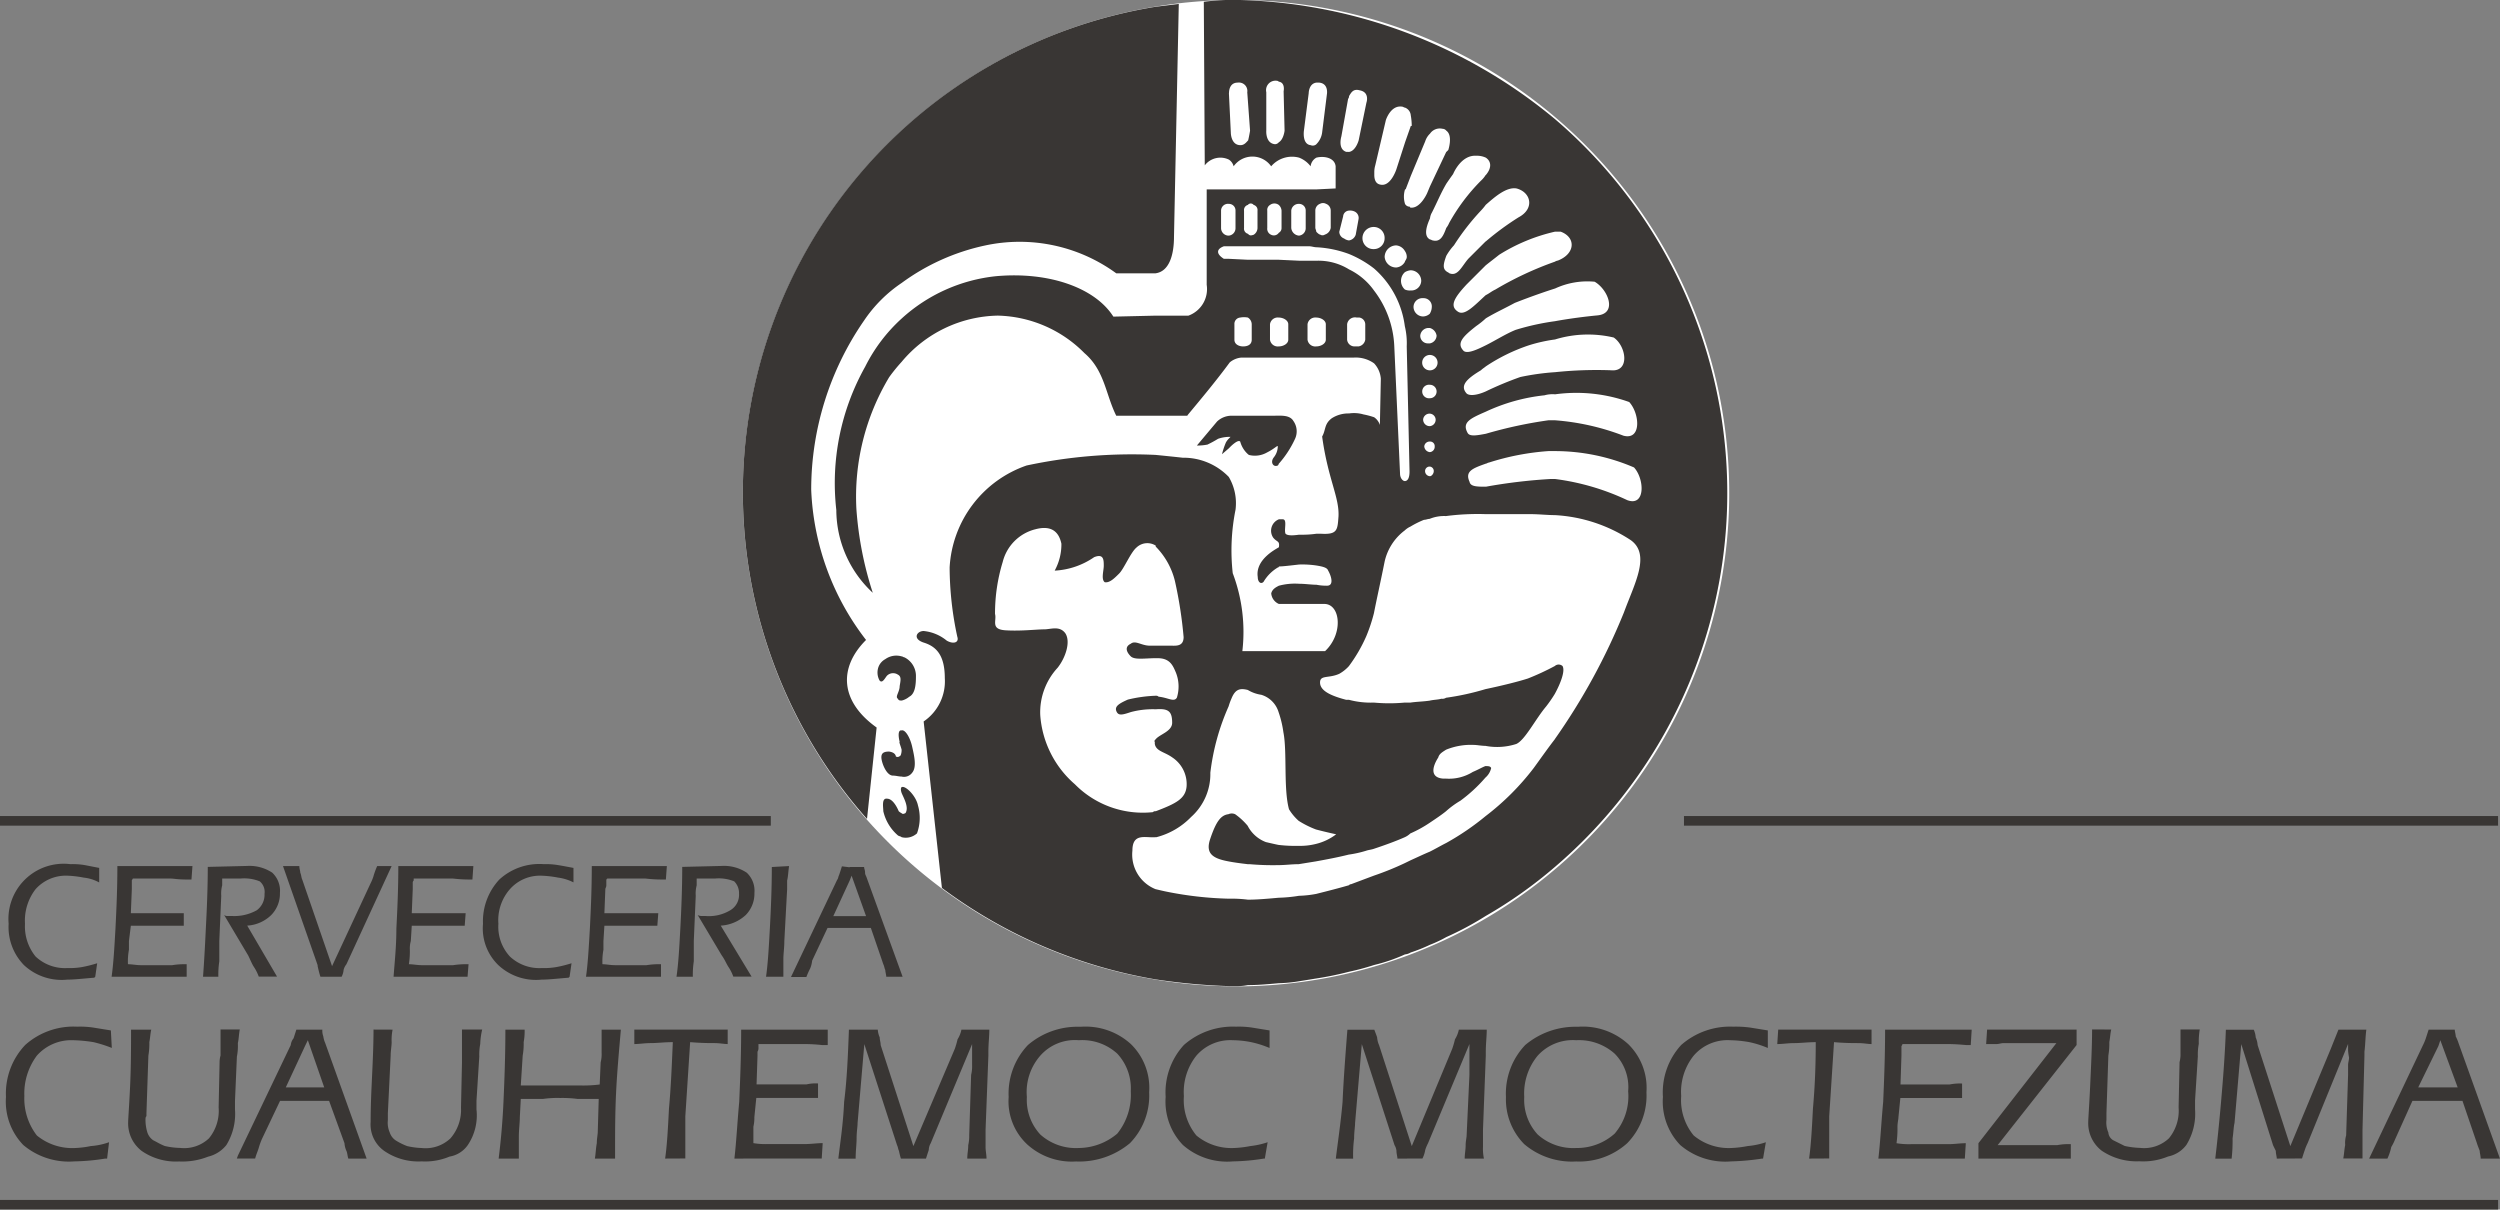
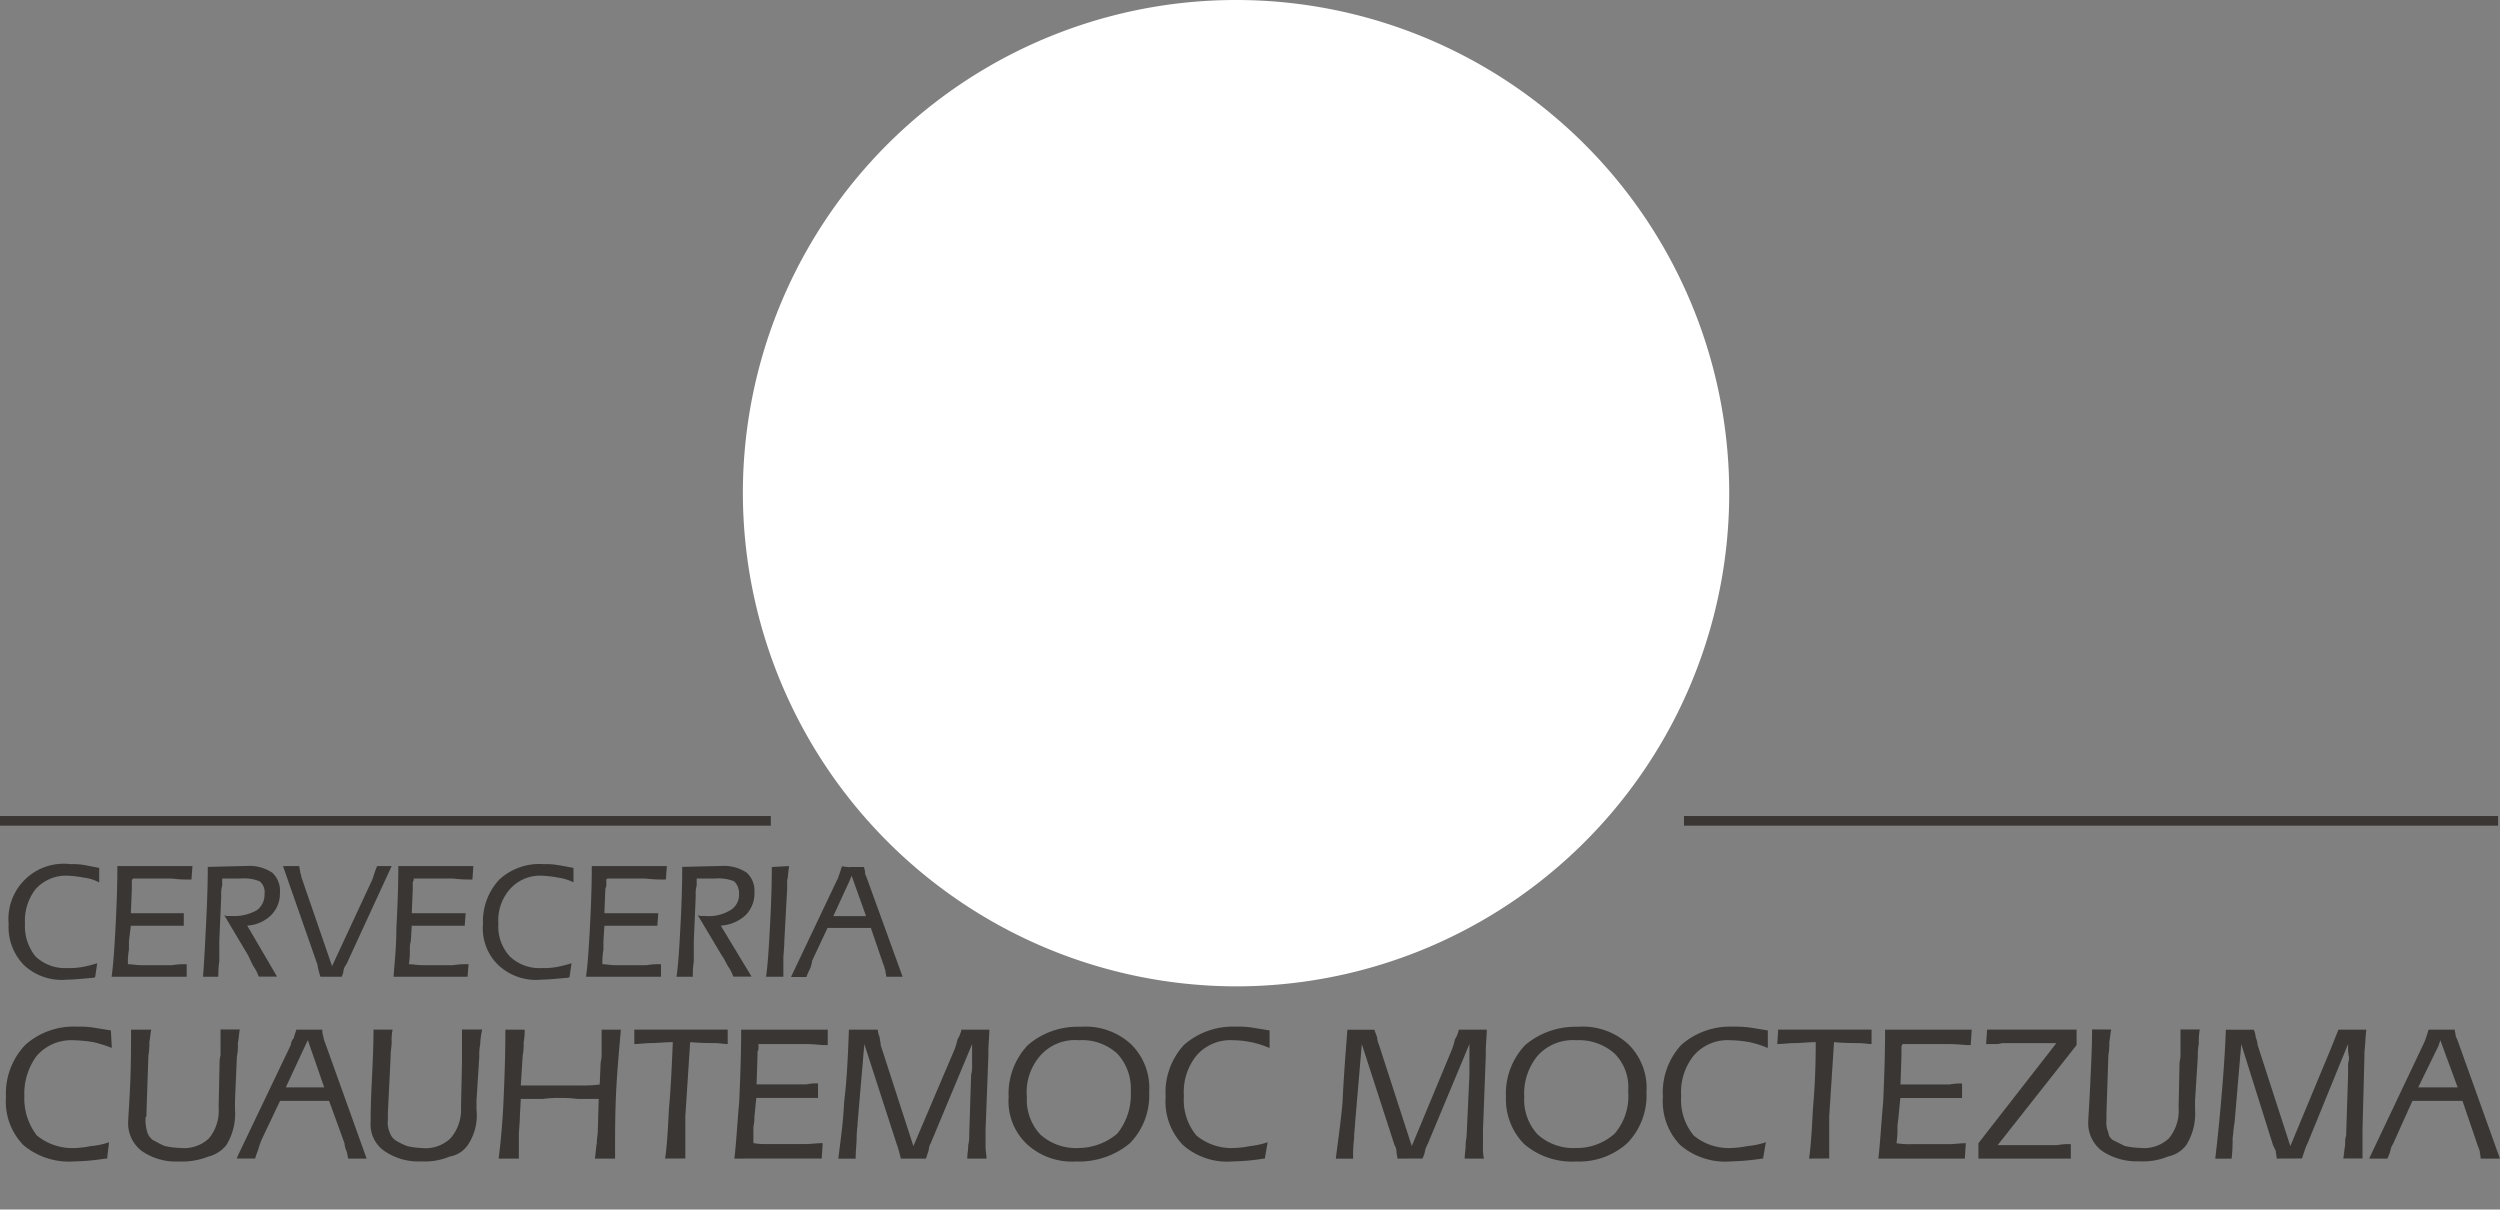
<svg xmlns="http://www.w3.org/2000/svg" width="89.111" height="43.114" viewBox="0 0 89.111 43.114">
  <rect x="0" y="0" width="89.111" height="43.114" fill="#808080" stroke="none" />
  <g transform="translate(-518.454 -436.607)">
    <path d="M562.495,471.765A17.579,17.579,0,1,0,544.933,454.2,17.611,17.611,0,0,0,562.495,471.765Z" fill="#fff" fill-rule="evenodd" />
    <rect width="27.475" height="0.343" transform="translate(518.454 465.694)" fill="#393634" />
-     <rect width="89.043" height="0.343" transform="translate(518.454 479.379)" fill="#393634" />
    <rect width="29.018" height="0.343" transform="translate(578.478 465.694)" fill="#393634" />
    <path d="M528.641,475.366l.686-1.475.1-.206.583,1.681Zm-.206.48h1.749l.549,1.51a.8.8,0,0,0,.069.274c.034.069.034.171.068.274h.652l-1.475-4.116a.883.883,0,0,1-.069-.24.585.585,0,0,1-.034-.24h-.926l-.1.309a.46.46,0,0,0-.1.24l-1.886,3.944-.035.1h.652c.034-.137.1-.274.137-.411a2.609,2.609,0,0,1,.1-.275l.652-1.372Zm4.013-2.538h0a1.826,1.826,0,0,0-.034.446c0,.137-.035.309-.035.48l-.1,2.058v.24a.87.87,0,0,0,.069.446.534.534,0,0,0,.206.275,2.3,2.3,0,0,0,.411.205,2.611,2.611,0,0,0,.515.069,1.288,1.288,0,0,0,1.029-.343,1.546,1.546,0,0,0,.377-1.1l.035-1.613v-1.166h.72a2.6,2.6,0,0,0-.069.514,1.978,1.978,0,0,0-.034.446l-.1,1.578v.309a1.9,1.9,0,0,1-.309,1.269.989.989,0,0,1-.651.412,2.25,2.25,0,0,1-.995.171,2.144,2.144,0,0,1-1.338-.377,1.154,1.154,0,0,1-.48-1.029c0-.1,0-.549.034-1.269.035-.755.069-1.406.069-2.024Zm72.922,2.058h.686l-.618-1.681-.068.206-.72,1.475Zm0-2.058h.583c0,.069.034.172.034.24a1.579,1.579,0,0,1,.1.24l1.475,4.116h-.686c0-.1-.034-.2-.034-.274-.035-.1-.069-.172-.1-.274l-.515-1.51h-1.783l-.618,1.372a1.927,1.927,0,0,1-.137.275,1.891,1.891,0,0,1-.137.411H602.9l1.921-4.047a1.684,1.684,0,0,0,.1-.24l.1-.309Zm-30.733,4.219h0a2.013,2.013,0,0,0,1.372-.514,2.054,2.054,0,0,0,.48-1.51,1.691,1.691,0,0,0-.48-1.338,1.908,1.908,0,0,0-1.372-.48,1.691,1.691,0,0,0-1.372.549,2.116,2.116,0,0,0-.48,1.475,1.818,1.818,0,0,0,.48,1.338,1.9,1.9,0,0,0,1.372.48Zm0,.48h0a2.627,2.627,0,0,1-1.852-.617,2.272,2.272,0,0,1-.652-1.681,2.511,2.511,0,0,1,.686-1.852,2.779,2.779,0,0,1,1.818-.652h.068a2.4,2.4,0,0,1,1.784.617,2.178,2.178,0,0,1,.652,1.716,2.43,2.43,0,0,1-.686,1.818,2.556,2.556,0,0,1-1.818.651Zm6.826-4.047h0a3.578,3.578,0,0,0-.652-.206,4.258,4.258,0,0,0-.686-.069,1.592,1.592,0,0,0-1.3.549,2.073,2.073,0,0,0-.446,1.441,1.979,1.979,0,0,0,.446,1.406,1.953,1.953,0,0,0,1.337.446,3.718,3.718,0,0,0,.583-.069,2.75,2.75,0,0,0,.652-.137l-.1.583h-.034a8.525,8.525,0,0,1-1.1.1,2.471,2.471,0,0,1-1.818-.583,2.232,2.232,0,0,1-.617-1.715,2.494,2.494,0,0,1,.652-1.852,2.64,2.64,0,0,1,1.852-.652,3.752,3.752,0,0,1,.617.034l.618.1v.618Zm1.475,3.944h0c.068-.48.1-1.063.137-1.783.068-.755.1-1.509.1-2.367-.275,0-.549.034-.755.034-.24,0-.412.034-.617.034l.034-.514h3.327v.514c-.137,0-.274-.034-.48-.034-.172,0-.48,0-.858-.034l-.171,2.641V477.9Zm2.469,0h0c.069-.583.1-1.234.172-2.023.034-.789.068-1.647.068-2.573h3.087l-.034.549h-.171c-.378-.035-.584-.035-.652-.035h-1.612a.105.105,0,0,1-.035.069v.343l-.034,1.029h1.749a1.834,1.834,0,0,1,.446-.034v.515h-2.2l-.068.686c0,.068-.035.205-.035.342a3.785,3.785,0,0,1-.034.584,2.616,2.616,0,0,0,.515.034h1.337c.206,0,.412-.034.618-.034l-.035.548Zm3.567,0h0v-.548l2.779-3.568h-1.887c-.068,0-.172.034-.24.034h-.377l.034-.514h3.19v.549l-2.813,3.567h2.127a2.128,2.128,0,0,1,.48-.034v.514Zm4.734-4.6h0c-.035.137-.035.274-.069.446a2.448,2.448,0,0,1-.034.48l-.068,2.058v.24a.881.881,0,0,0,.068.446.35.35,0,0,0,.171.275l.412.205a2.935,2.935,0,0,0,.549.069,1.288,1.288,0,0,0,1.029-.343,1.548,1.548,0,0,0,.343-1.1l.034-1.613a1.224,1.224,0,0,0,.034-.24v-.926h.686a2.619,2.619,0,0,0-.034.514,1.978,1.978,0,0,0-.034.446l-.1,1.578v.309a2.114,2.114,0,0,1-.309,1.269,1.08,1.08,0,0,1-.652.412,2.314,2.314,0,0,1-1.029.171,2.211,2.211,0,0,1-1.337-.377,1.238,1.238,0,0,1-.48-1.029c0-.1.034-.549.068-1.269.034-.755.069-1.406.069-2.024Zm5.9,4.6h0c0-.068-.034-.171-.034-.274-.034-.069-.068-.137-.1-.206l-1.132-3.6-.24,2.813c-.034.137-.034.309-.069.549a5.608,5.608,0,0,1-.034.72h-.583c.069-.583.137-1.234.206-2.023s.137-1.647.172-2.573h.994a.8.8,0,0,1,.069.274.818.818,0,0,1,.069.275l1.166,3.6,1.44-3.464a2406.571,2406.571,0,0,1,.274-.686h.995c-.034.24-.034.514-.068.789v.137l-.069,2.641V477.9h-.686c.034-.171.034-.309.069-.48a.966.966,0,0,1,.034-.343l.069-2.161v-.343c0-.1.034-.171.034-.274a2,2,0,0,1-.034-.24v-.241l-1.441,3.534a1.8,1.8,0,0,0-.1.239c-.034.1-.069.206-.1.309Zm-42.7-.377h0a2.155,2.155,0,0,0,1.372-.514,2.211,2.211,0,0,0,.48-1.51,1.818,1.818,0,0,0-.48-1.338,1.851,1.851,0,0,0-1.372-.48,1.645,1.645,0,0,0-1.372.549,1.968,1.968,0,0,0-.48,1.475,1.818,1.818,0,0,0,.48,1.338,1.9,1.9,0,0,0,1.372.48Zm-.1.48h0a2.366,2.366,0,0,1-1.749-.617,2.1,2.1,0,0,1-.652-1.681,2.511,2.511,0,0,1,.686-1.852,2.711,2.711,0,0,1,1.818-.652h.068a2.4,2.4,0,0,1,1.784.617,2.178,2.178,0,0,1,.652,1.716,2.43,2.43,0,0,1-.686,1.818,2.827,2.827,0,0,1-1.921.651Zm6.894-4.047h0a3.531,3.531,0,0,0-.652-.206,3.466,3.466,0,0,0-.651-.069,1.6,1.6,0,0,0-1.3.549,2.078,2.078,0,0,0-.446,1.441,1.984,1.984,0,0,0,.446,1.406,1.958,1.958,0,0,0,1.338.446,3.716,3.716,0,0,0,.583-.069,2.9,2.9,0,0,0,.618-.137l-.1.583h-.034a7.6,7.6,0,0,1-1.1.1,2.386,2.386,0,0,1-1.784-.583,2.232,2.232,0,0,1-.617-1.715,2.5,2.5,0,0,1,.651-1.852,2.642,2.642,0,0,1,1.853-.652,3.164,3.164,0,0,1,.583.034l.617.1v.618Zm4.562,3.944h0c0-.068-.034-.171-.034-.274a.479.479,0,0,0-.069-.206l-1.166-3.6-.24,2.813c0,.137-.034.309-.034.549a4.517,4.517,0,0,0-.035.72h-.617c.068-.583.171-1.234.24-2.023.034-.789.1-1.647.172-2.573h.96c.034.1.068.172.1.274a.8.8,0,0,0,.069.275l1.166,3.6,1.44-3.464c.035-.1.069-.206.1-.343a1.016,1.016,0,0,0,.137-.343h.995c0,.24-.034.514-.034.789v.137l-.1,2.641v.618a1.679,1.679,0,0,0,.034.411h-.686c0-.171.034-.309.034-.48,0-.137.035-.274.035-.343l.1-2.161v-1.1l-1.475,3.534a1.565,1.565,0,0,0-.1.239,1.091,1.091,0,0,1-.1.309Zm-31.316,0h-.72c.068-.548.137-1.234.172-2.023s.068-1.647.068-2.573h.686a2.132,2.132,0,0,1-.034.446,2.381,2.381,0,0,1-.035.48l-.068,1.064h2.127a4.512,4.512,0,0,0,.686-.035l.034-.789a1.177,1.177,0,0,0,.034-.343v-.823h.686c-.068.789-.137,1.543-.171,2.264s-.035,1.406-.035,2.023v.309h-.72c.034-.2.034-.377.069-.548,0-.172.034-.309.034-.412l.034-1.166h-.754a4.2,4.2,0,0,0-.618-.034,3.753,3.753,0,0,0-.617.034h-.789l-.034.652c0,.205-.035.445-.035.685v.789Zm5.214,0h0c.069-.48.1-1.063.137-1.783.069-.755.1-1.509.137-2.367-.308,0-.548.034-.789.034-.205,0-.411.034-.583.034v-.514h3.328v.514c-.138,0-.275-.034-.481-.034-.171,0-.446,0-.857-.034l-.172,2.641V477.9Zm2.469,0h0c.069-.583.1-1.234.172-2.023.034-.789.069-1.647.069-2.573h3.086v.549h-.205a5.835,5.835,0,0,0-.617-.035h-1.647v.172a.269.269,0,0,1-.034.1v.137l-.034,1.029H547.2a1.427,1.427,0,0,1,.412-.034v.515h-2.2l-.069.686a1.389,1.389,0,0,1-.035.342v.584a2.455,2.455,0,0,0,.481.034h1.338c.24,0,.445-.034.651-.034l-.034.548Zm5.935,0h0a2.764,2.764,0,0,1-.069-.274c-.034-.069-.034-.137-.069-.206l-1.166-3.6-.24,2.813c0,.137-.035.309-.035.549,0,.206-.034.446-.034.72h-.617c.068-.583.172-1.234.206-2.023.1-.789.137-1.647.171-2.573h1.029a.807.807,0,0,0,.069.274c0,.1.034.172.034.275l1.166,3.6,1.475-3.464c.035-.1.069-.206.1-.343a1.014,1.014,0,0,0,.137-.343h.995c0,.24-.034.514-.034.789v.137l-.1,2.641v.618c0,.137.034.274.034.411h-.686c0-.171.034-.309.034-.48a1.39,1.39,0,0,0,.035-.343l.068-2.161a1.262,1.262,0,0,0,.035-.343v-.755l-1.475,3.534a.485.485,0,0,0-.069.239c-.034.1-.068.206-.1.309Zm-23.633-4.116h0v.034a1.913,1.913,0,0,1-.035.446l-.068,1.578v.309a2.114,2.114,0,0,1-.309,1.269,1.19,1.19,0,0,1-.651.412,2.506,2.506,0,0,1-1.03.171,2.139,2.139,0,0,1-1.337-.377,1.239,1.239,0,0,1-.481-1.029c0-.1.035-.549.069-1.269.034-.755.034-1.406.034-2.024h.721c-.035.137-.035.274-.069.446a2.448,2.448,0,0,1-.034.48l-.069,2.058v.1c-.034.035-.034.069-.034.137a1.533,1.533,0,0,0,.068.446.54.54,0,0,0,.206.275c.138.068.24.137.412.205a2.623,2.623,0,0,0,.549.069,1.288,1.288,0,0,0,1.029-.343,1.547,1.547,0,0,0,.343-1.1l.034-1.613a.913.913,0,0,1,.034-.24v-.926h.686c-.034.172-.034.343-.068.48Zm-4.494.172h0a4.662,4.662,0,0,0-.651-.206,5.174,5.174,0,0,0-.72-.069,1.641,1.641,0,0,0-1.3.549,2.26,2.26,0,0,0-.446,1.441,2.156,2.156,0,0,0,.446,1.406,1.99,1.99,0,0,0,1.372.446,3.357,3.357,0,0,0,.549-.069,2.449,2.449,0,0,0,.652-.137l-.069.583h-.069a7.576,7.576,0,0,1-1.1.1,2.524,2.524,0,0,1-1.818-.583,2.229,2.229,0,0,1-.618-1.715,2.511,2.511,0,0,1,.686-1.852,2.584,2.584,0,0,1,1.853-.652,3.164,3.164,0,0,1,.583.034l.617.1Z" fill="#393634" fill-rule="evenodd" />
    <path d="M546.58,467.477c-.034.24-.034.377-.069.515v.308l-.1,1.852c0,.241-.034.446-.034.652v.618h-.618c.069-.481.1-1.064.138-1.75.034-.652.068-1.372.068-2.161l.618-.034Zm2.161,1.784h.583l-.515-1.441-.068.172-.584,1.269Zm0-1.75h.514c0,.069.034.1.034.206,0,.069.035.1.069.206l1.269,3.5h-.583c0-.069-.034-.172-.034-.241-.035-.068-.035-.137-.069-.2l-.446-1.3h-1.544l-.548,1.166a1.035,1.035,0,0,1-.069.275,2.674,2.674,0,0,0-.137.309h-.549l1.646-3.465c.035-.034.035-.1.069-.171.034-.1.069-.206.1-.309l.275.034Zm-26.755.549h0a1.454,1.454,0,0,0-.548-.171,3.745,3.745,0,0,0-.583-.069,1.449,1.449,0,0,0-1.132.48,1.831,1.831,0,0,0-.378,1.235,1.7,1.7,0,0,0,.378,1.167,1.529,1.529,0,0,0,1.132.411,2.614,2.614,0,0,0,.514-.034,4.322,4.322,0,0,0,.549-.138l-.069.481-.034.034c-.411.034-.72.069-.96.069a1.966,1.966,0,0,1-1.544-.515,1.937,1.937,0,0,1-.549-1.475,1.968,1.968,0,0,1,2.2-2.126,2.618,2.618,0,0,1,.514.034l.514.1v.514Zm.446,3.362h0c.069-.481.1-1.064.138-1.715.034-.687.068-1.407.068-2.23h2.676l-.035.48h-.171c-.309,0-.481-.034-.549-.034h-1.372c0,.034-.034.034-.034.069v.308l-.035.858h1.887v.446h-1.887l-.068.548v.309a2.231,2.231,0,0,0-.035.515c.138,0,.309.034.447.034h1.131a2.806,2.806,0,0,1,.515-.034v.446Zm3.259,0h0c.034-.446.068-1.029.1-1.715.034-.652.069-1.407.069-2.2l1.406-.034a1.465,1.465,0,0,1,.892.24.882.882,0,0,1,.274.721,1.086,1.086,0,0,1-.309.788,1.333,1.333,0,0,1-.857.378l1.063,1.818h-.652a1.588,1.588,0,0,0-.171-.343c-.069-.1-.137-.275-.206-.412l-.857-1.441a.2.2,0,0,0,.137.035h.137a1.638,1.638,0,0,0,.892-.206.687.687,0,0,0,.274-.583.49.49,0,0,0-.171-.446,1.473,1.473,0,0,0-.686-.1h-.652v.24a1.183,1.183,0,0,0-.034.377l-.069,1.612v.721a3.167,3.167,0,0,0-.034.549Zm4.939,0h-.754c-.035-.1-.069-.241-.1-.378v-.034l-1.235-3.533h.583c0,.1.034.172.034.24.035.069.035.172.069.24l1.063,3.087,1.372-2.949a1.7,1.7,0,0,0,.1-.241,2.668,2.668,0,0,1,.137-.377h.515l-1.612,3.5a.543.543,0,0,0-.1.2.646.646,0,0,1-.069.241Zm1.853,0h0c.034-.481.1-1.064.1-1.715.035-.687.069-1.407.069-2.23h2.675l-.034.48h-.137a5.107,5.107,0,0,1-.549-.034H533.2v.069a.105.105,0,0,0-.034.068v.24l-.035.858h1.921l-.034.446h-1.887l-.034.548a.959.959,0,0,0-.034.309,2.914,2.914,0,0,1-.035.515c.138,0,.309.034.446.034h1.132a3.167,3.167,0,0,1,.549-.034l-.035.446Zm6.414-3.362h0a1.692,1.692,0,0,0-.549-.171,3.712,3.712,0,0,0-.618-.069,1.43,1.43,0,0,0-1.1.48,1.678,1.678,0,0,0-.411,1.235,1.563,1.563,0,0,0,.411,1.167,1.532,1.532,0,0,0,1.132.411,2.619,2.619,0,0,0,.515-.034,4.319,4.319,0,0,0,.549-.138l-.069.481-.034.034c-.412.034-.721.069-.961.069a1.964,1.964,0,0,1-1.543-.515,1.82,1.82,0,0,1-.549-1.475,2.181,2.181,0,0,1,.583-1.578,2.108,2.108,0,0,1,1.578-.548,2.629,2.629,0,0,1,.515.034c.206.034.377.068.549.1v.514Zm.445,3.362h0c.069-.481.1-1.064.138-1.715.034-.687.068-1.407.068-2.23h2.676l-.035.48h-.171a5.107,5.107,0,0,1-.549-.034H540.1c-.034.034-.034.034-.034.069v.171c0,.069-.035.1-.035.137l-.034.858h1.921l-.034.446h-1.887l-.034.548v.309a2.227,2.227,0,0,0-.035.515c.138,0,.275.034.446.034H541.5a2.806,2.806,0,0,1,.515-.034v.446Zm3.225,0h0c.068-.446.1-1.029.137-1.715.034-.652.068-1.407.068-2.2l1.407-.034a1.459,1.459,0,0,1,.891.24.879.879,0,0,1,.275.721,1.085,1.085,0,0,1-.309.788,1.429,1.429,0,0,1-.892.378l1.1,1.818h-.652a1.59,1.59,0,0,0-.171-.343c-.069-.1-.137-.275-.24-.412l-.858-1.441a.306.306,0,0,0,.172.035h.1a1.484,1.484,0,0,0,.892-.206.635.635,0,0,0,.309-.583.589.589,0,0,0-.172-.446,1.468,1.468,0,0,0-.686-.1h-.651v.24a1.183,1.183,0,0,0-.034.377l-.069,1.612v.721a3.167,3.167,0,0,0-.034.549Z" fill="#393634" fill-rule="evenodd" />
-     <path d="M559.648,446.348c.48-.068.652-.651.652-1.3l.171-8.3-.823.1a17.533,17.533,0,0,0-10.29,28.949l.343-3.258c-1.3-.926-1.372-2.127-.377-3.121a9.353,9.353,0,0,1-1.955-5.351,10.59,10.59,0,0,1,1.886-6.037,4.933,4.933,0,0,1,1.338-1.337,7.769,7.769,0,0,1,2.984-1.338,5.841,5.841,0,0,1,4.665.994h1.406Zm1.132,5.077h-2.538c-.378-.755-.412-1.612-1.132-2.23a4.484,4.484,0,0,0-3.087-1.338,4.57,4.57,0,0,0-3.43,1.647,6.146,6.146,0,0,0-.446.549,8.271,8.271,0,0,0-1.167,4.7,12.431,12.431,0,0,0,.584,2.984,4.039,4.039,0,0,1-1.3-2.95,8.488,8.488,0,0,1,1.029-5.11,5.839,5.839,0,0,1,1.3-1.716,5.9,5.9,0,0,1,3.361-1.509c1.887-.171,3.533.412,4.185,1.441l1.509-.035h1.166a1.007,1.007,0,0,0,.652-1.1v-3.4h3.91l.686-.034v-.789c-.034-.309-.412-.377-.686-.309a.4.4,0,0,0-.206.309.943.943,0,0,0-.411-.309.977.977,0,0,0-.995.309.818.818,0,0,0-1.338,0,.4.4,0,0,0-.171-.24.7.7,0,0,0-.858.206l-.034-5.831a9.5,9.5,0,0,1,.995-.069,18.351,18.351,0,0,1,11.524,4.253,17.53,17.53,0,0,1,0,26.651,15.972,15.972,0,0,1-2.469,1.75,11.125,11.125,0,0,1-1.407.754,4.442,4.442,0,0,1-.583.275,5.766,5.766,0,0,1-.686.274.489.489,0,0,1-.205.069,5.976,5.976,0,0,1-1.1.377,8.67,8.67,0,0,1-.892.24,11.429,11.429,0,0,1-1.166.24l-.617.1a5.168,5.168,0,0,1-.721.069c-.377.034-.754.068-1.1.068a2.072,2.072,0,0,1-.446.035h-.24a21.825,21.825,0,0,1-2.607-.24,17.657,17.657,0,0,1-7.615-3.259l-.651-5.934a1.73,1.73,0,0,0,.754-1.544c0-.823-.308-1.131-.754-1.268-.412-.137-.24-.412,0-.412a1.528,1.528,0,0,1,.823.343c.24.137.446.069.377-.137a11.821,11.821,0,0,1-.274-2.47,4.082,4.082,0,0,1,2.744-3.636,17.978,17.978,0,0,1,4.6-.377c.343.034.686.069.96.1a2.246,2.246,0,0,1,1.647.686,1.843,1.843,0,0,1,.24,1.166,7.356,7.356,0,0,0-.1,2.264,5.916,5.916,0,0,1,.343,2.778h2.949c.652-.617.549-1.646,0-1.681h-1.646a.452.452,0,0,1-.274-.377c.034-.137.137-.206.274-.274a2.22,2.22,0,0,1,.721-.069c.205,0,.446.035.617.035a1.856,1.856,0,0,0,.377.034c.24,0,.172-.309.035-.549-.035-.1-.206-.137-.412-.171a3.454,3.454,0,0,0-.617-.035c-.309.035-.584.069-.721.069a.033.033,0,0,1-.034.034,1.45,1.45,0,0,0-.514.515c-.1.1-.206,0-.206-.172-.1-.652.72-1.029.754-1.063.035-.24-.068-.171-.205-.343a.438.438,0,0,1,.205-.652h.137c.172,0,.035.378.1.515.069.068.241.068.481.034a3.762,3.762,0,0,0,.617-.034h.171c.583.034.583-.137.618-.618.034-.686-.377-1.337-.583-2.847.137-.24.068-.445.343-.651a1.094,1.094,0,0,1,.617-.172,1.206,1.206,0,0,1,.514.035,2.8,2.8,0,0,1,.378.1.534.534,0,0,1,.206.275l.034-1.647a.9.9,0,0,0-.24-.548,1.122,1.122,0,0,0-.72-.206H562.7a.75.75,0,0,0-.412.171c-.48.652-.995,1.269-1.509,1.887Zm13.1,11.525h0c-.24.308-.48.651-.754,1.028a9.075,9.075,0,0,1-1.715,1.716,9.245,9.245,0,0,1-1.407.96c-.2.1-.377.206-.583.309-.24.1-.446.2-.686.308l-.205.1a10.359,10.359,0,0,1-1.1.446l-.823.309c-.034,0-.034,0-.069.034-.343.1-.754.206-1.166.309a3.816,3.816,0,0,1-.617.068,5.173,5.173,0,0,1-.721.069c-.377.034-.754.069-1.1.069a4.732,4.732,0,0,0-.686-.035,12.635,12.635,0,0,1-2.161-.24c-.172-.034-.309-.068-.446-.1a1.327,1.327,0,0,1-.823-1.372c0-.651.48-.446.823-.48h.034a2.635,2.635,0,0,0,1.235-.72,2.05,2.05,0,0,0,.686-1.578,8.172,8.172,0,0,1,.652-2.367,2.146,2.146,0,0,1,.1-.274c.137-.343.308-.378.583-.309a1.285,1.285,0,0,0,.48.172.925.925,0,0,1,.617.617,3.738,3.738,0,0,1,.172.72c.137.687,0,2.024.2,2.744a1.8,1.8,0,0,0,.344.412,3.383,3.383,0,0,0,.617.308c.377.1.72.172.72.172a1.947,1.947,0,0,1-.72.343,2.3,2.3,0,0,1-.617.069,5.12,5.12,0,0,1-.721-.034c-.171-.035-.309-.069-.446-.1a1.212,1.212,0,0,1-.651-.582,2.343,2.343,0,0,0-.446-.412.292.292,0,0,0-.24,0c-.275.034-.446.274-.652.892-.171.514.1.686.652.789.171.034.411.068.686.1h.068a9.418,9.418,0,0,0,1.029.034c.24,0,.481-.034.721-.034l.617-.1c.377-.069.754-.138,1.166-.241a3.914,3.914,0,0,0,.618-.137c.1-.034.171-.034.274-.068.412-.137.789-.275,1.1-.412a.7.7,0,0,0,.205-.137,4.382,4.382,0,0,0,.686-.377c.206-.138.412-.275.583-.412a3.155,3.155,0,0,1,.515-.377,5.369,5.369,0,0,0,.892-.824.627.627,0,0,0,.206-.343c-.035-.068-.1-.068-.206-.068-.1.034-.275.137-.446.206a1.6,1.6,0,0,1-.961.24h-.1c-.446-.035-.412-.378-.172-.755.034-.137.172-.205.274-.274a2.329,2.329,0,0,1,.995-.172c.1,0,.275.034.412.034a2.218,2.218,0,0,0,1.1-.068c.309-.137.686-.892,1.064-1.338a4.906,4.906,0,0,0,.308-.446c.206-.377.378-.823.275-.994a.207.207,0,0,0-.275,0,8.956,8.956,0,0,1-.96.445c-.309.1-.858.241-1.509.378a9.244,9.244,0,0,1-1.407.308.25.25,0,0,1-.171.035c-.1.034-.274.034-.412.068-.24.035-.446.035-.686.069h-.205a5.919,5.919,0,0,1-1.1,0,3.006,3.006,0,0,1-.892-.1h-.1c-.514-.137-.926-.309-.926-.617,0-.275.309-.138.686-.309a1.352,1.352,0,0,0,.343-.274,5.437,5.437,0,0,0,.618-1.063,5.873,5.873,0,0,0,.274-.824c.1-.514.24-1.132.377-1.818a1.908,1.908,0,0,1,.721-1.131.725.725,0,0,1,.205-.138,3.267,3.267,0,0,1,.481-.24c.068,0,.137-.034.2-.034a1.363,1.363,0,0,1,.583-.1,8.717,8.717,0,0,1,1.407-.069h1.577c.343,0,.618.035.892.035a5.456,5.456,0,0,1,2.71.891c.72.515.137,1.544-.24,2.573a22.513,22.513,0,0,1-2.47,4.528Zm-23.152,2.641h0c.137-.206-.068-.549-.137-.721-.034-.1-.034-.171,0-.206.137-.068.514.309.583.652a1.6,1.6,0,0,1-.034.995.592.592,0,0,1-.549.137c-.034-.034-.1-.034-.137-.068a1.612,1.612,0,0,1-.515-.858c0-.137-.069-.48.137-.446.24,0,.412.446.412.446a.433.433,0,0,0,.1.069c.034.034.069.034.137,0Zm-.171-2.059h0a.51.51,0,0,0,.034-.205c-.034-.138-.1-.275-.069-.275,0,0-.1-.377.035-.411h.034c.137-.035.309.274.377.583s.172.72,0,.926a.36.36,0,0,1-.377.137c-.1,0-.206-.034-.309-.034-.24,0-.412-.48-.412-.652,0-.137.069-.205.275-.205.24.034.24.171.24.171s.069.068.172-.035Zm.034-1.955h0c-.069,0-.1,0-.137-.068-.1-.069.068-.24.068-.446.035-.206.069-.343-.068-.412a.309.309,0,0,0-.378.035c-.068.068-.171.309-.274.171a.586.586,0,0,1-.034-.48.529.529,0,0,1,.24-.274.677.677,0,0,1,.583-.1c.034,0,.069.034.1.034a.739.739,0,0,1,.411.686c0,.309-.034.617-.24.72a.667.667,0,0,1-.274.137Zm9.055,3.945h0a.127.127,0,0,0-.1.034,3.4,3.4,0,0,1-2.778-.994,3.591,3.591,0,0,1-1.235-2.47,2.339,2.339,0,0,1,.617-1.681c.275-.343.481-.926.275-1.234-.206-.275-.515-.137-.755-.137-.274,0-.823.068-1.372.034s-.309-.343-.377-.584a6.282,6.282,0,0,1,.274-1.852,1.6,1.6,0,0,1,1.166-1.166q.773-.205.926.515a1.946,1.946,0,0,1-.24.96,2.721,2.721,0,0,0,1.407-.48c.343-.137.343.1.343.309,0,.171-.1.48.034.583.172.034.343-.138.515-.309s.411-.755.617-.926a.557.557,0,0,1,.686-.069v.035a2.64,2.64,0,0,1,.686,1.234,15.136,15.136,0,0,1,.308,1.99c0,.343-.274.308-.445.308h-.755c-.309,0-.514-.205-.686-.068-.206.1-.171.274,0,.446.137.137.515.068.892.068h.069c.446,0,.548.275.651.515a1.339,1.339,0,0,1,.034.891c-.1.172-.308,0-.651-.034a.127.127,0,0,0-.1-.034,4.931,4.931,0,0,0-.995.137c-.308.137-.48.24-.411.412s.205.137.514.034a3.01,3.01,0,0,1,.892-.1c.446-.034.583.069.583.48,0,.309-.446.412-.583.584-.034.034-.069.068-.034.1a.261.261,0,0,0,.034.172c.1.172.343.206.583.377a1.142,1.142,0,0,1,.515,1.029c-.035.446-.378.618-1.1.892Zm4.9-13.926h0c-.138-.205-.446-.171-.686-.171h-1.509a.753.753,0,0,0-.515.206l-.72.857a1.861,1.861,0,0,0,.377-.034,3.992,3.992,0,0,0,.378-.206,1.236,1.236,0,0,1,.377-.069h.068l-.068.069a.591.591,0,0,0-.1.137,2.906,2.906,0,0,0-.137.412l.24-.206.068-.069s.275-.274.343-.171a.926.926,0,0,0,.275.446.119.119,0,0,0,.068.034.871.871,0,0,0,.618-.1c.274-.137.377-.274.377-.206a.641.641,0,0,1-.137.378c-.138.171-.034.343.1.308a.073.073,0,0,0,.068-.068,3.6,3.6,0,0,0,.583-.892.637.637,0,0,0-.068-.652Zm-1.475-2.881h0v-.549a.289.289,0,0,0-.137-.24.748.748,0,0,0-.275,0,.226.226,0,0,0-.205.24v.549c0,.172.171.24.308.24.172,0,.309-.068.309-.24Zm.96.24h0c.172,0,.343-.1.343-.24v-.549c0-.137-.171-.24-.343-.24a.278.278,0,0,0-.309.24v.549a.278.278,0,0,0,.309.24Zm1.338,0h0c.171,0,.343-.1.343-.24v-.549c0-.137-.172-.24-.343-.24a.278.278,0,0,0-.309.24v.549a.278.278,0,0,0,.309.24Zm1.372,0h.137a.289.289,0,0,0,.24-.24v-.549a.251.251,0,0,0-.205-.24h-.1a.282.282,0,0,0-.342.24v.549a.265.265,0,0,0,.274.24Zm1.784,4.8h0c.1,0,.171-.1.171-.343l-.1-4.459a2.588,2.588,0,0,0-.068-.72,3.284,3.284,0,0,0-1.1-2.058,3.8,3.8,0,0,0-.892-.515,3.9,3.9,0,0,0-1.166-.24c-.069,0-.171-.034-.24-.034h-3.053c-.274.1-.274.274,0,.446h.172l.686.034h1.1l.721.034h.651a2.073,2.073,0,0,1,1.132.309,2.346,2.346,0,0,1,.892.755,3.5,3.5,0,0,1,.72,1.955l.206,4.562c0,.171.1.274.172.274Zm-5.591-8.815h0c.068.069.1.069.206.035a.292.292,0,0,0,.137-.241v-.617a.188.188,0,0,0-.137-.206.13.13,0,0,0-.206,0,.188.188,0,0,0-.137.206v.617a.188.188,0,0,0,.137.206Zm1.1-.034h0a.189.189,0,0,0,.1-.172v-.617a.3.3,0,0,0-.1-.206.258.258,0,0,0-.309,0,.208.208,0,0,0-.1.206v.617a.231.231,0,0,0,.137.241.215.215,0,0,0,.274-.069Zm.721.1h0a.266.266,0,0,0,.24-.275v-.617a.235.235,0,0,0-.24-.24.265.265,0,0,0-.275.24v.617a.3.3,0,0,0,.275.275Zm.617-.138h0c.034.035.1.1.137.1a.153.153,0,0,0,.171,0,.3.3,0,0,0,.207-.241v-.617a.258.258,0,0,0-.172-.24.221.221,0,0,0-.206,0,.257.257,0,0,0-.171.24v.617c0,.034.034.1.034.137Zm1.166.309h0a.3.3,0,0,0,.24-.205l.1-.55a.251.251,0,0,0-.137-.274.375.375,0,0,0-.206-.034.222.222,0,0,0-.206.206l-.137.548a.257.257,0,0,0,.171.24.362.362,0,0,0,.172.069Zm.892-.48h0a.4.4,0,0,0-.412.411.39.39,0,0,0,.412.378.381.381,0,0,0,.377-.378.388.388,0,0,0-.377-.411Zm1.1,1.235h0c.034-.069.068-.1.068-.172a.371.371,0,0,0-.068-.206.394.394,0,0,0-.309-.2.417.417,0,0,0-.412.411.412.412,0,0,0,.412.377.394.394,0,0,0,.309-.2Zm.205,1.029h0a.354.354,0,0,0,.378-.343.381.381,0,0,0-.378-.377.487.487,0,0,0-.205.068.415.415,0,0,0,0,.618.435.435,0,0,0,.205.034Zm.686.823h0a.489.489,0,0,0,.069-.24.293.293,0,0,0-.309-.309.317.317,0,0,0-.343.309.344.344,0,0,0,.343.343.371.371,0,0,0,.24-.1Zm0,1.063h0a.294.294,0,0,0,.24-.274.334.334,0,0,0-.24-.275h-.068a.3.3,0,0,0-.275.275.271.271,0,0,0,.275.274Zm0,.961h0a.274.274,0,1,0,0-.549.274.274,0,0,0,0,.549Zm0,.994h0a.24.24,0,1,0,0-.48.242.242,0,1,0,0,.48Zm0,.995h0a.23.23,0,0,0,.206-.24.222.222,0,0,0-.206-.206.23.23,0,0,0-.24.206.235.235,0,0,0,.24.24Zm0,.926h0a.192.192,0,0,0,.172-.206.162.162,0,0,0-.172-.171.191.191,0,0,0-.2.171.221.221,0,0,0,.2.206Zm0,.858h0c.069,0,.138-.1.138-.172a.157.157,0,0,0-.138-.171.161.161,0,0,0-.171.171.183.183,0,0,0,.171.172Zm-7.168-8.575h0a.266.266,0,0,0,.24-.275v-.617a.234.234,0,0,0-.24-.24.245.245,0,0,0-.275.24v.617a.271.271,0,0,0,.275.275Zm1.783-3.327h0c.172-.1.206-.412.206-.412l-.034-1.406s.068-.309-.172-.343c-.034-.035-.068-.035-.137-.035a.338.338,0,0,0-.309.412v1.372s-.034.446.309.48a.177.177,0,0,0,.137-.068Zm1.338.068h0a.711.711,0,0,0,.206-.412l.171-1.371s.069-.378-.274-.412h-.1c-.275.034-.275.377-.275.377l-.171,1.338s-.069.48.24.514a.192.192,0,0,0,.206-.034Zm1.166.275h0c.24-.035.343-.412.343-.412l.275-1.338s.137-.377-.24-.446c-.241-.068-.309.1-.378.206a.15.15,0,0,1-.034.1l-.24,1.338s-.138.446.171.549Zm2.2-.927h.035a2.219,2.219,0,0,0-.035-.377.322.322,0,0,0-.205-.275c-.035,0-.069-.034-.1-.034-.412-.068-.583.48-.583.48l-.378,1.613a.845.845,0,0,0-.034.24v.1c0,.137.034.308.206.343.377.1.583-.549.583-.549l.309-.96.205-.584Zm1.269.927h0l.069-.069s.172-.515-.069-.686a.178.178,0,0,0-.137-.069.423.423,0,0,0-.446.172.655.655,0,0,0-.171.274l-.515,1.235-.171.446a.033.033,0,0,1-.034.034.87.87,0,0,0,0,.515.188.188,0,0,0,.171.1.033.033,0,0,0,.034.034c.343.034.583-.515.583-.515l.1-.24.583-1.234Zm1.407.823h0c.206-.24.206-.48,0-.618a.747.747,0,0,0-.343-.068c-.549-.035-.823.651-.823.651-.1.138-.172.241-.241.343-.2.343-.308.618-.514,1.029a.5.5,0,0,0-.069.206c-.171.377-.2.652,0,.755.035,0,.069.034.1.034.275.069.378-.171.48-.446a.716.716,0,0,0,.1-.171,6.842,6.842,0,0,1,1.132-1.509.946.946,0,0,0,.172-.206Zm0,2.366h0a9.915,9.915,0,0,1,1.166-.857c.583-.309.446-.892-.069-1.029-.377-.069-.823.343-1.1.583a2.126,2.126,0,0,1-.172.206,8.457,8.457,0,0,0-.96,1.235,2.062,2.062,0,0,0-.275.377c-.1.274-.137.446,0,.549.035.034.069.034.1.068.309.137.446-.24.686-.514l.618-.618Zm-9.158-5.282h0l.068,1.406s0,.446.343.446c.138,0,.206-.1.275-.171.034-.137.068-.343.068-.343l-.1-1.372a.3.3,0,0,0-.342-.343c-.241,0-.309.206-.309.377Zm11.627,6h0a.345.345,0,0,1,.1-.035c.618-.24.652-.823.1-1.029h-.206a6.418,6.418,0,0,0-1.989.824c-.171.137-.309.24-.48.377l-.686.686c-.412.446-.618.754-.309.96.24.172.583-.206.995-.583.137-.068.206-.137.343-.2a11.968,11.968,0,0,1,2.126-.995Zm0,2.126h0c.549-.1,1.132-.171,1.509-.206.721-.068.378-.925-.1-1.2a2.737,2.737,0,0,0-1.407.24c-.754.24-1.44.515-1.44.515-.378.205-.686.343-1.029.548a3.033,3.033,0,0,1-.343.275c-.48.377-.721.617-.446.892.137.1.446-.035.789-.206s.72-.412,1.063-.549a8.844,8.844,0,0,1,1.406-.309Zm0,1.818h0a14.259,14.259,0,0,1,1.99-.068c.686.068.549-.858.1-1.167a4.006,4.006,0,0,0-2.093.069,5.594,5.594,0,0,0-.926.206,6.4,6.4,0,0,0-1.543.755c-.035.034-.1.068-.172.137-.514.308-.754.549-.514.823.1.1.377.069.686-.069a11.982,11.982,0,0,1,1.234-.514,8.821,8.821,0,0,1,1.235-.172Zm0,1.715h0a8.586,8.586,0,0,1,2.436.549c.651.172.583-.789.205-1.2a5.586,5.586,0,0,0-2.641-.275,1.048,1.048,0,0,0-.377.035,6.561,6.561,0,0,0-2.092.583c-.549.24-.858.377-.652.754.069.137.309.1.652.034a15.737,15.737,0,0,1,2.229-.48Zm0,2.093h0a8.566,8.566,0,0,1,2.573.754c.652.24.617-.754.24-1.166a7.14,7.14,0,0,0-2.813-.583h-.24a9,9,0,0,0-2.126.411c-.035,0-.069.035-.1.035-.48.171-.755.274-.583.651.034.172.274.172.583.172a19.154,19.154,0,0,1,2.3-.274Z" fill="#393634" fill-rule="evenodd" />
  </g>
</svg>